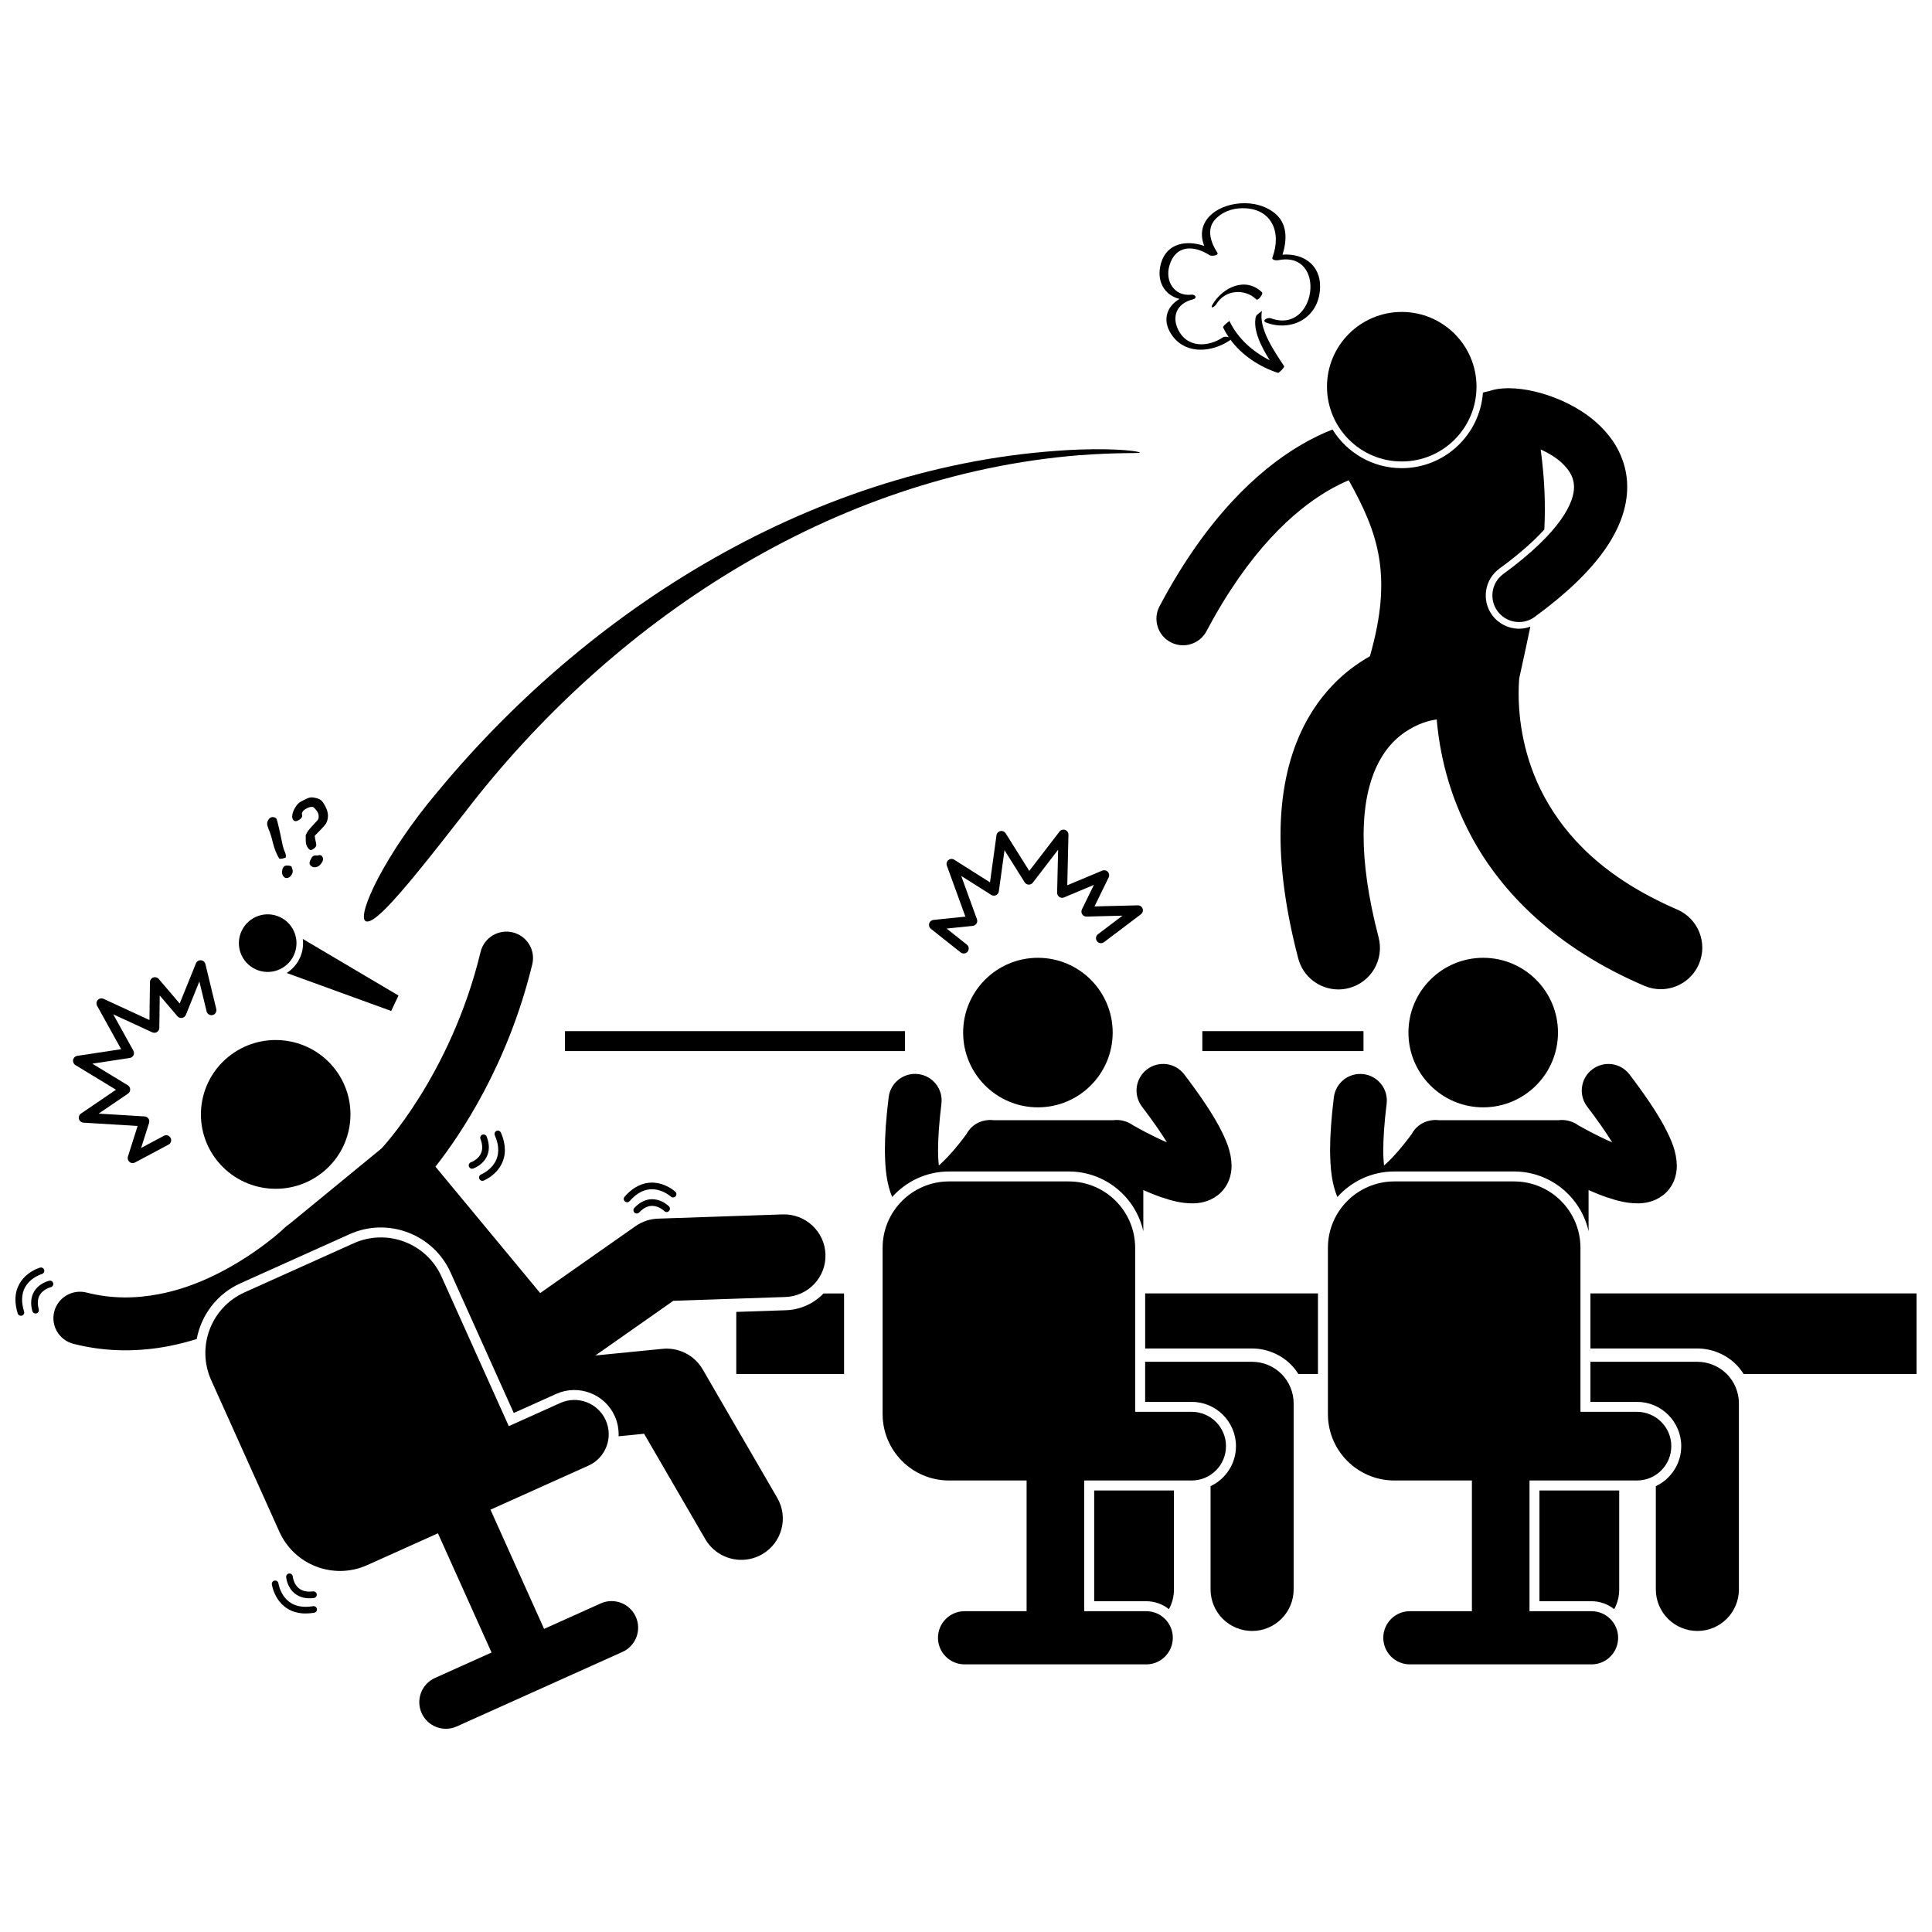
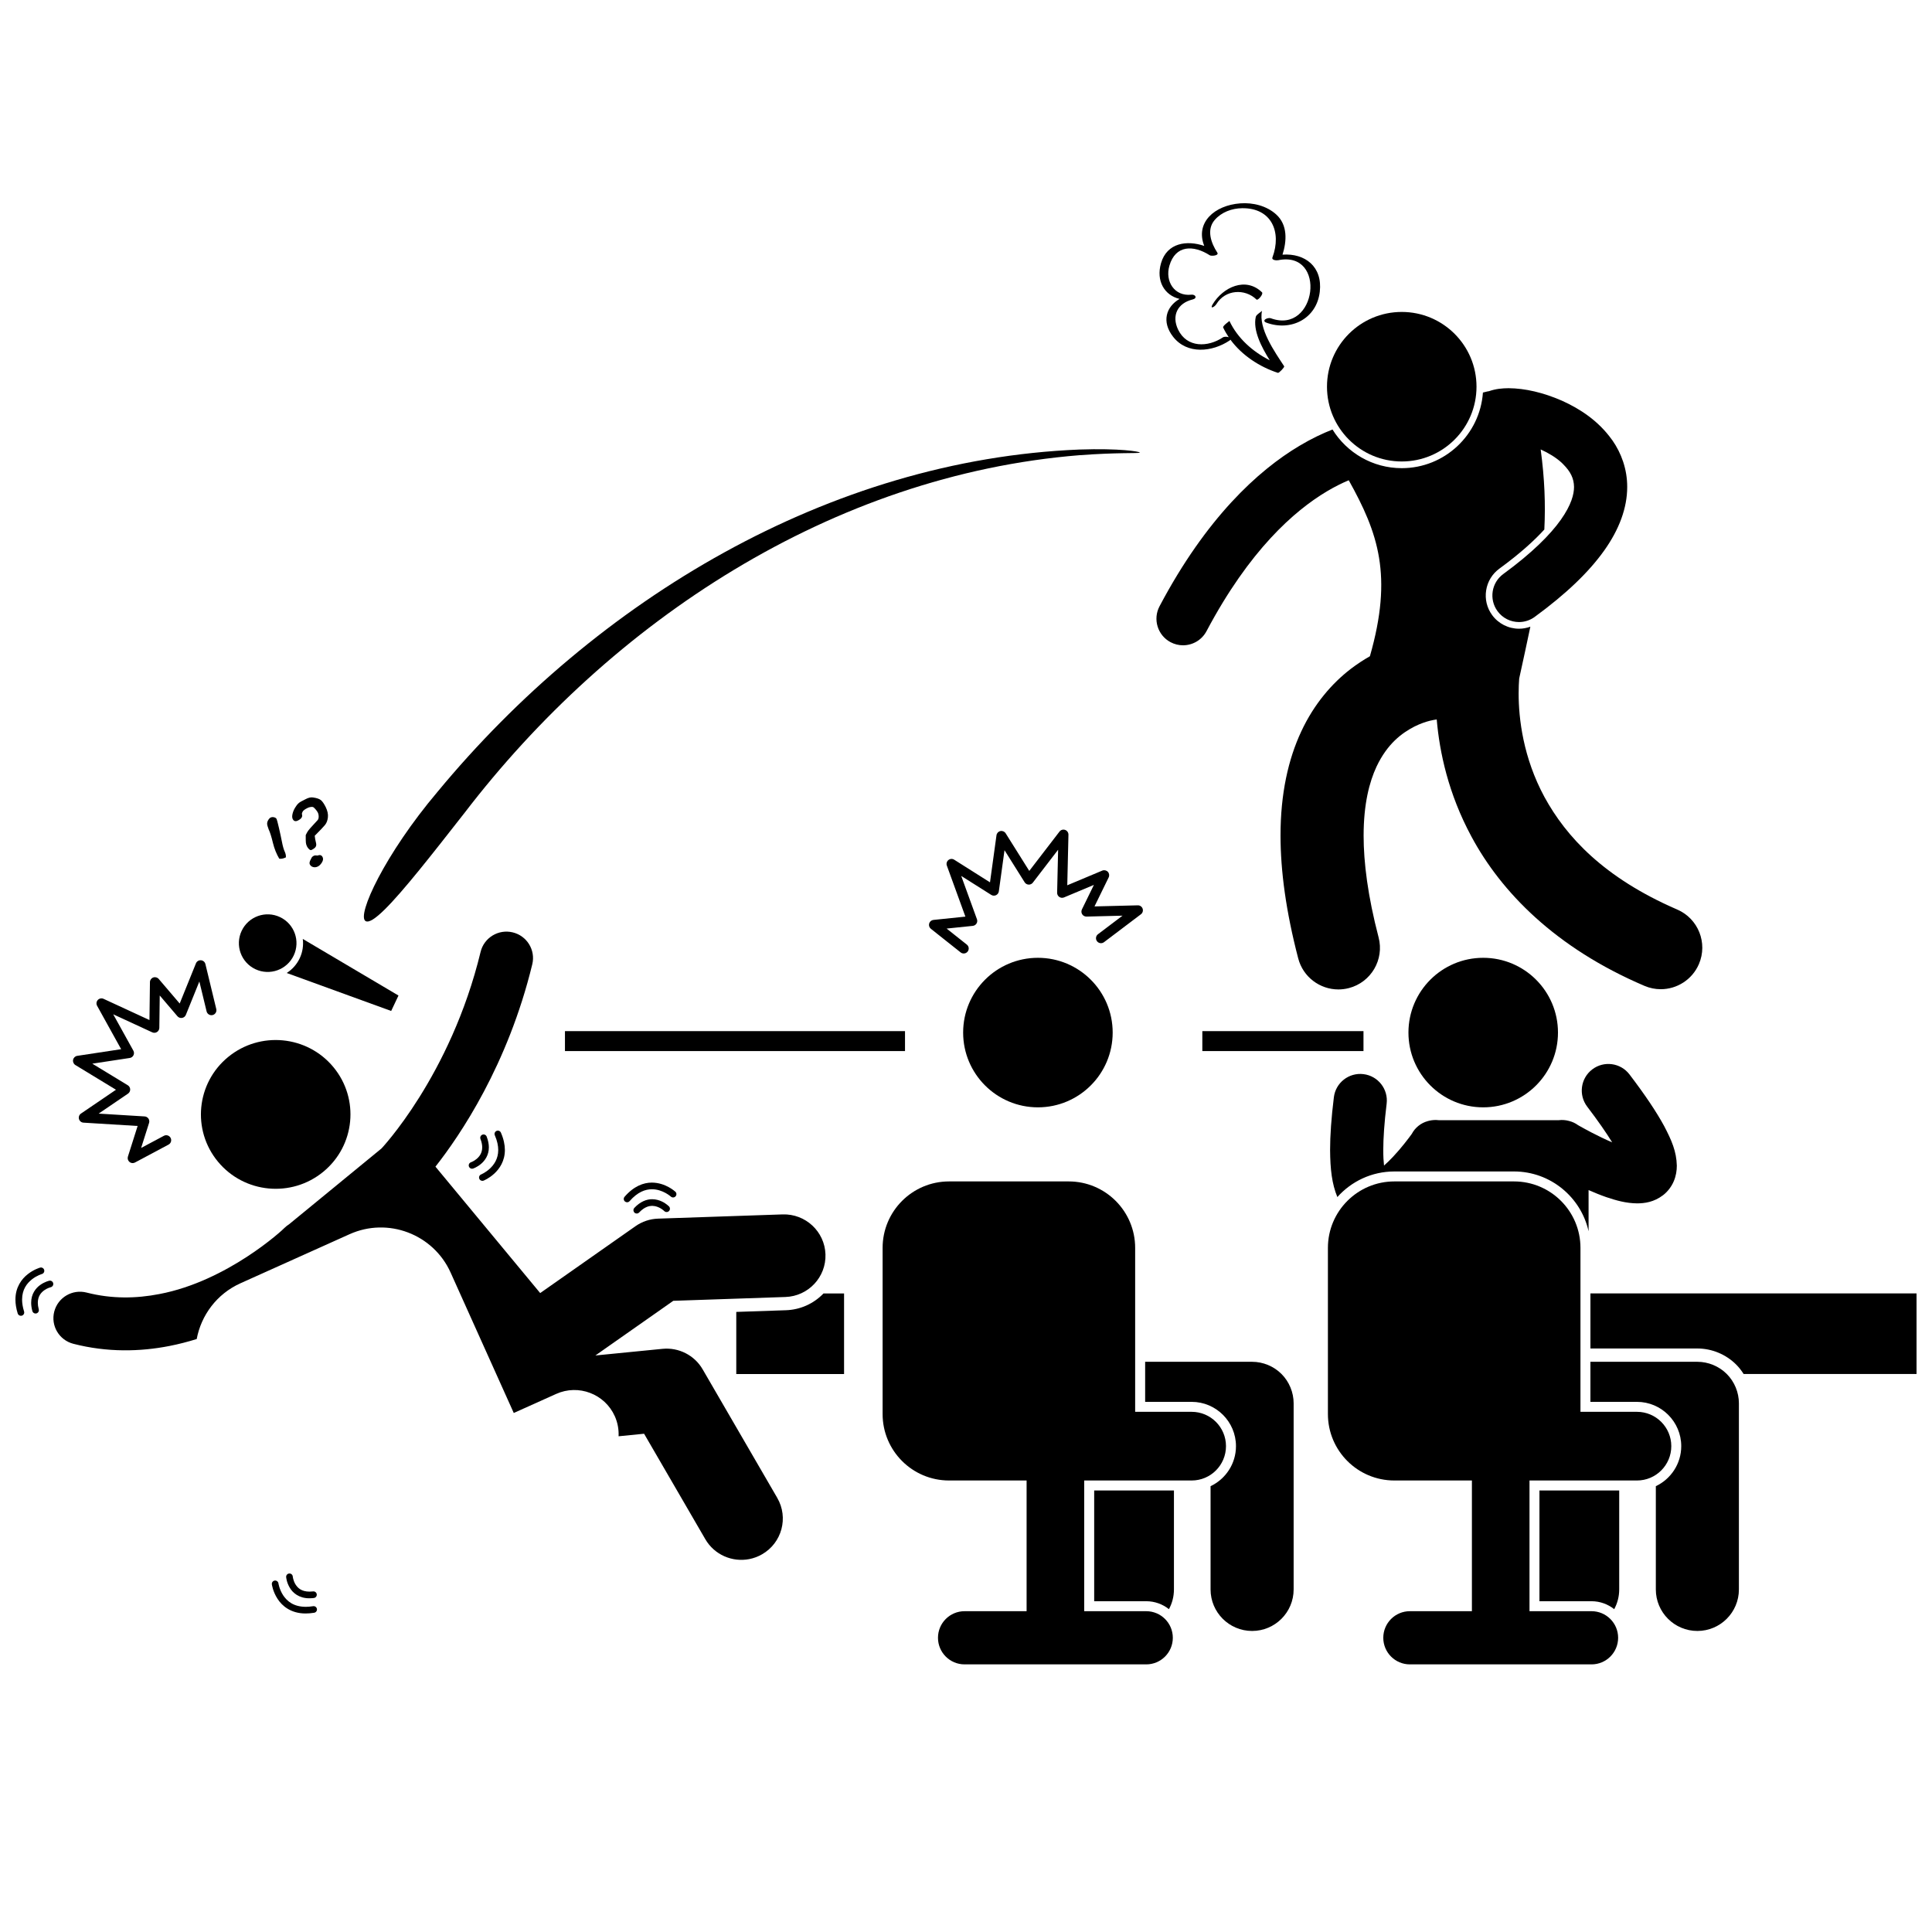
<svg xmlns="http://www.w3.org/2000/svg" width="800px" height="800px" version="1.1" viewBox="144 144 512 512">
  <defs>
    <clipPath id="b">
      <path d="m565 486h86.902v23h-86.902z" />
    </clipPath>
    <clipPath id="a">
      <path d="m148.09 479h7.906v14h-7.906z" />
    </clipPath>
  </defs>
-   <path d="m447.48 486.77v14.594h28.344c3.824 0 7.57 1.551 10.273 4.254 0.758 0.758 1.418 1.605 1.984 2.508h5.191v-21.355z" />
  <g clip-path="url(#b)">
    <path d="m565.48 486.77v14.594h28.344c3.824 0 7.57 1.551 10.273 4.254 0.758 0.758 1.418 1.605 1.984 2.508h45.824v-21.355z" />
  </g>
  <path d="m339.12 491.67v16.465h28.566v-21.355h-5.449c-2.637 2.738-6.172 4.32-9.984 4.445z" />
  <path d="m462.63 417.26h42.707v5.285h-42.707z" />
-   <path d="m293.72 417.26h90.117v5.285h-90.117z" />
+   <path d="m293.72 417.26h90.117v5.285h-90.117" />
  <path d="m584.11 406.15c4.266 0 8.328-2.496 10.121-6.664 2.398-5.586-0.184-12.059-5.769-14.457-19.512-8.445-29.457-19.371-35.16-29.805-5.652-10.438-6.852-20.789-6.848-27.445 0-1.551 0.062-2.879 0.145-3.957 1.07-4.902 2.07-9.441 2.961-13.746-0.957 0.352-1.969 0.539-3.008 0.539-2.805 0-5.465-1.348-7.117-3.613-1.391-1.902-1.953-4.227-1.59-6.551 0.363-2.324 1.609-4.371 3.508-5.758 5.629-4.106 9.395-7.602 11.91-10.363 0.336-6.644 0.082-13.5-0.969-21.223 2.098 0.945 4.094 2.16 5.562 3.516 0.16 0.148 0.297 0.293 0.441 0.441 1.949 1.961 2.809 3.75 2.836 5.988 0 1.914-0.695 4.731-3.496 8.691-2.781 3.93-7.641 8.824-15.246 14.371-3.144 2.293-3.832 6.703-1.535 9.844 1.379 1.891 3.523 2.891 5.695 2.891 1.441 0 2.894-0.441 4.148-1.355 8.449-6.18 14.406-11.945 18.43-17.598 4.004-5.625 6.098-11.328 6.098-16.844 0.016-4.707-1.578-9.008-3.93-12.367-0.047-0.07-0.102-0.129-0.152-0.195-3.543-4.953-8.426-8.152-13.23-10.309-4.93-2.152-9.754-3.273-14.129-3.305-1.691 0.02-3.336 0.145-5.207 0.797-0.113 0.02-0.234 0.027-0.336 0.051-0.418 0.102-0.832 0.203-1.25 0.305-0.789 11.184-10.133 20.039-21.512 20.039-7.742 0-14.543-4.102-18.352-10.242-2.606 1.02-5.559 2.406-8.762 4.32-10.984 6.539-24.695 19.098-37.078 42.52-1.82 3.438-0.508 7.703 2.93 9.523 1.051 0.555 2.18 0.82 3.289 0.82 2.527 0 4.969-1.363 6.234-3.75 11.395-21.492 23.23-31.855 31.848-37.016 2.16-1.289 4.125-2.25 5.844-2.969 7.789 13.973 11.746 25.191 5.606 46.637-1.668 0.949-3.394 2.066-5.144 3.406-4.809 3.707-9.617 9.148-13.047 16.52-3.449 7.367-5.504 16.531-5.496 27.605 0.004 9.34 1.434 20.066 4.688 32.539 1.289 4.949 5.754 8.23 10.645 8.23 0.922 0 1.855-0.117 2.789-0.359 5.879-1.535 9.406-7.547 7.871-13.43-2.879-11.008-3.977-19.906-3.973-26.98 0.008-8.414 1.52-14.195 3.426-18.289 2.883-6.078 6.695-8.879 10.023-10.602 1.648-0.828 3.148-1.301 4.129-1.547 0.492-0.125 0.852-0.188 1.031-0.219 0.047-0.008 0.078-0.012 0.098-0.016 0.227-0.023 0.445-0.066 0.668-0.105 0.742 8.652 3.062 19.652 9.191 31.02 7.859 14.664 22.246 29.5 45.84 39.57 1.406 0.605 2.879 0.895 4.332 0.895z" />
  <path d="m223.42 397.96c-0.785 1.66-2 2.973-3.441 3.891l27.688 10.066 1.934-4.09-25.359-15c0.211 1.699-0.035 3.473-0.82 5.133z" />
  <path d="m218.2 387.04c3.812 1.801 5.441 6.352 3.641 10.164-1.801 3.812-6.352 5.441-10.164 3.641-3.809-1.801-5.438-6.352-3.637-10.16 1.801-3.812 6.348-5.445 10.16-3.644" />
  <path d="m535.29 246.48c0 10.945-8.867 19.816-19.812 19.816-10.941 0-19.812-8.871-19.812-19.816 0-10.941 8.871-19.812 19.812-19.812 10.945 0 19.812 8.871 19.812 19.812" />
  <path d="m232.35 426.79c-6.961-8.398-19.449-9.598-27.895-2.672-8.441 6.926-9.645 19.352-2.684 27.75 6.961 8.402 19.449 9.598 27.891 2.672 8.445-6.922 9.648-19.348 2.688-27.75z" />
  <path d="m349.98 540.95-19.777-34.074c-2.156-3.719-6.328-5.844-10.621-5.422l-17.801 1.762 20.648-14.488 29.707-1.012c6.074-0.203 10.832-5.273 10.621-11.316-0.207-6.043-5.301-10.777-11.375-10.57l-32.992 1.121c-2.148 0.074-4.211 0.762-5.969 1.996l-25.266 17.73-27.758-33.5c6.5-8.258 19.172-26.883 25.664-53.641 0.906-3.766-1.422-7.547-5.203-8.453-3.781-0.902-7.586 1.414-8.496 5.18-3.969 16.438-10.617 29.582-16.254 38.559-2.816 4.488-5.375 7.93-7.199 10.219-0.91 1.141-1.641 1.996-2.125 2.551-0.242 0.277-0.422 0.477-0.535 0.598-0.055 0.062-0.094 0.105-0.117 0.125l-0.008 0.012c-0.008 0.008-0.008 0.012-0.016 0.02l-24.508 20.102c-0.418 0.262-0.812 0.57-1.176 0.926h-0.004c-0.426 0.516-15.164 14.145-33.184 17.559-6.144 1.199-12.613 1.316-19.277-0.391-3.769-0.969-7.609 1.285-8.582 5.035s1.297 7.57 5.062 8.539c8.973 2.309 17.668 2.109 25.488 0.574 0.012 0 0.023-0.004 0.035-0.008 2.477-0.488 4.867-1.113 7.168-1.828 1.18-6.305 5.316-11.953 11.594-14.777l28.914-13.004c10.184-4.582 22.199-0.02 26.781 10.168l16.734 37.211 11.242-5.055c5.906-2.656 12.871-0.012 15.527 5.894 0.777 1.73 1.09 3.551 1.008 5.332l6.758-0.672 16.227 27.949c2.418 4.164 7.172 6.152 11.664 5.269 1.156-0.227 2.297-0.645 3.371-1.266 5.266-3.019 7.07-9.719 4.027-14.953z" />
-   <path d="m304.52 520.37c-2.062-4.582-7.449-6.629-12.031-4.566l-13.656 6.141-17.82-39.621c-3.988-8.871-14.414-12.828-23.285-8.84l-28.914 13.004c-8.871 3.988-12.828 14.414-8.84 23.285l18.062 40.156c3.988 8.871 14.414 12.828 23.285 8.84l18.738-8.426 14.207 31.59-14.992 6.742c-3.547 1.594-5.133 5.766-3.535 9.312 1.594 3.551 5.766 5.133 9.312 3.535l43.906-19.746c3.547-1.598 5.133-5.766 3.535-9.312-1.598-3.551-5.766-5.133-9.312-3.535l-14.992 6.742-14.207-31.59 25.969-11.68c4.586-2.062 6.629-7.449 4.57-12.031z" />
  <path d="m267.01 359.55c38.941-50.914 97.5-89.648 163.14-94.926 9.852-0.719 15.133-0.453 15.828-0.645 0.051-0.016 0.082-0.031 0.086-0.051 0.035-0.25-5.297-1.164-15.996-0.797-66.316 2.68-128.02 39.816-170.11 90.699-14 16.555-21.488 32.809-19.082 34.262 0.855 0.527 2.625-0.656 5.082-3.074 4.871-4.801 12.461-14.496 21.047-25.469z" />
  <path d="m152.26 489.25c0 0.672 0.098 1.402 0.312 2.195 0.105 0.391 0.457 0.652 0.848 0.652 0.074 0 0.152-0.008 0.23-0.031 0.469-0.125 0.746-0.609 0.621-1.078-0.176-0.66-0.25-1.234-0.25-1.734 0.012-1.723 0.816-2.66 1.684-3.305 0.434-0.312 0.883-0.523 1.215-0.652s0.512-0.164 0.512-0.168c0.473-0.105 0.773-0.578 0.668-1.051-0.105-0.477-0.578-0.773-1.051-0.668-0.066 0.016-1.191 0.262-2.375 1.109-1.176 0.824-2.43 2.379-2.414 4.731z" />
  <g clip-path="url(#a)">
    <path d="m149.54 492.7c0.086 0 0.176-0.012 0.262-0.039 0.465-0.145 0.723-0.641 0.578-1.102-0.375-1.203-0.527-2.25-0.527-3.16 0.008-2.68 1.277-4.293 2.609-5.356 0.664-0.523 1.336-0.883 1.84-1.109 0.5-0.227 0.797-0.301 0.797-0.305 0.465-0.129 0.742-0.617 0.609-1.086-0.133-0.469-0.617-0.742-1.086-0.609-0.066 0.02-1.633 0.457-3.25 1.727-1.613 1.254-3.289 3.449-3.281 6.742 0 1.109 0.184 2.336 0.605 3.688 0.117 0.367 0.469 0.609 0.844 0.609z" />
  </g>
  <path d="m225.95 567.56h0.059c0.371 0 0.758-0.027 1.164-0.074 0.484-0.059 0.828-0.496 0.77-0.977-0.055-0.484-0.496-0.828-0.977-0.77-0.348 0.039-0.664 0.059-0.957 0.059-2.152-0.023-3.109-0.965-3.734-1.973-0.297-0.504-0.477-1.027-0.574-1.418-0.098-0.391-0.109-0.609-0.113-0.609-0.039-0.484-0.465-0.848-0.949-0.805-0.484 0.039-0.848 0.465-0.805 0.949 0.008 0.074 0.109 1.387 0.934 2.781 0.785 1.383 2.461 2.836 5.184 2.836z" />
  <path d="m218.02 564.57c-0.184-0.598-0.223-0.949-0.23-0.949-0.066-0.484-0.508-0.82-0.992-0.754s-0.816 0.508-0.754 0.992c0.012 0.07 0.258 1.922 1.504 3.844 1.219 1.914 3.574 3.883 7.422 3.883h0.055c0.699 0 1.441-0.062 2.234-0.191 0.48-0.078 0.809-0.531 0.73-1.008s-0.531-0.809-1.008-0.73c-0.715 0.113-1.363 0.168-1.957 0.168-3.281-0.02-4.961-1.523-6.004-3.082-0.5-0.781-0.816-1.578-1-2.172z" />
  <path d="m270.32 451.12c-0.379 0.32-0.77 0.551-1.059 0.695-0.289 0.145-0.445 0.195-0.445 0.195-0.461 0.156-0.707 0.656-0.551 1.117 0.125 0.367 0.465 0.598 0.832 0.598 0.094 0 0.188-0.016 0.281-0.047 0.062-0.023 1.043-0.352 2.07-1.211 1.023-0.844 2.109-2.309 2.106-4.41 0-0.863-0.184-1.816-0.582-2.852-0.176-0.453-0.684-0.68-1.137-0.504s-0.68 0.684-0.504 1.137c0.332 0.867 0.461 1.598 0.461 2.215-0.004 1.484-0.703 2.414-1.473 3.066z" />
  <path d="m277.8 448.77c0-1.375-0.316-2.914-1.055-4.613-0.195-0.445-0.711-0.652-1.156-0.457s-0.652 0.711-0.457 1.156c0.656 1.516 0.906 2.809 0.906 3.914-0.004 2.324-1.102 3.894-2.254 4.961-0.574 0.527-1.156 0.91-1.59 1.156-0.434 0.25-0.684 0.34-0.684 0.348-0.453 0.18-0.672 0.691-0.492 1.145 0.137 0.344 0.469 0.555 0.82 0.555 0.109 0 0.219-0.02 0.328-0.062 0.059-0.023 1.418-0.566 2.809-1.84 1.383-1.262 2.828-3.336 2.824-6.262z" />
  <path d="m312.73 465.6c0.234 0 0.469-0.094 0.645-0.277 0.762-0.801 1.457-1.254 2.102-1.5 0.48-0.184 0.934-0.258 1.352-0.262 0.023 0 0.047 0.008 0.07 0.008 0.863 0.016 1.648 0.34 2.223 0.688 0.293 0.176 0.527 0.355 0.684 0.488 0.156 0.129 0.215 0.195 0.219 0.191 0.34 0.348 0.895 0.355 1.246 0.02 0.352-0.34 0.355-0.898 0.02-1.246-0.02-0.016-0.156-0.152-0.391-0.348-0.652-0.543-2.094-1.535-4.066-1.559-1.473-0.008-3.168 0.629-4.738 2.316-0.266 0.281-0.301 0.691-0.125 1.012 0.043 0.082 0.094 0.164 0.164 0.234 0.164 0.156 0.379 0.234 0.598 0.234z" />
  <path d="m316.77 457.4c-2.231-0.012-4.836 0.961-7.25 3.758-0.32 0.367-0.281 0.922 0.09 1.242 0.164 0.145 0.371 0.215 0.574 0.215 0.246 0 0.492-0.102 0.668-0.305 2.172-2.477 4.188-3.137 5.922-3.148 1.418 0 2.684 0.484 3.594 0.98 0.457 0.25 0.816 0.5 1.059 0.68 0.242 0.184 0.348 0.285 0.352 0.281 0.355 0.332 0.914 0.309 1.246-0.051 0.332-0.359 0.309-0.914-0.051-1.242-0.078-0.047-2.559-2.383-6.203-2.41z" />
  <path d="m163.98 426.25 10.758 6.543-9.277 6.312c-0.469 0.32-0.68 0.895-0.531 1.441 0.152 0.547 0.629 0.938 1.191 0.969l14.352 0.879-2.574 8.117c-0.164 0.512 0 1.07 0.414 1.414 0.242 0.203 0.543 0.305 0.844 0.305 0.211 0 0.426-0.051 0.621-0.156l8.887-4.742c0.645-0.344 0.887-1.145 0.547-1.785-0.344-0.645-1.145-0.887-1.785-0.543l-6.027 3.215 2.106-6.637c0.121-0.387 0.059-0.812-0.168-1.148-0.23-0.336-0.605-0.547-1.008-0.57l-12.188-0.746 7.781-5.293c0.371-0.254 0.59-0.676 0.578-1.125s-0.25-0.863-0.633-1.094l-9.41-5.723 9.926-1.508c0.43-0.062 0.797-0.332 0.988-0.719 0.191-0.391 0.18-0.844-0.031-1.223l-5.336-9.633 10.344 4.781c0.402 0.188 0.883 0.156 1.258-0.082 0.379-0.238 0.609-0.656 0.617-1.102l0.109-8.582 4.691 5.5c0.301 0.352 0.762 0.52 1.219 0.445 0.457-0.074 0.84-0.379 1.012-0.809l3.578-8.848 1.918 7.926c0.172 0.707 0.887 1.145 1.594 0.973 0.707-0.172 1.145-0.887 0.973-1.594l-2.883-11.922c-0.137-0.559-0.613-0.965-1.188-1.008-0.574-0.043-1.105 0.289-1.32 0.824l-4.305 10.641-5.559-6.512c-0.359-0.418-0.938-0.574-1.453-0.387-0.52 0.188-0.867 0.676-0.871 1.227l-0.129 10.051-12.164-5.621c-0.52-0.238-1.133-0.117-1.523 0.301-0.387 0.422-0.465 1.039-0.188 1.539l6.371 11.504-11.637 1.766c-0.547 0.082-0.988 0.5-1.098 1.047-0.105 0.543 0.133 1.098 0.609 1.391z" />
  <path d="m446.81 384.81c-0.191-0.543-0.707-0.902-1.281-0.887l-11.477 0.289 3.758-7.691c0.238-0.496 0.152-1.086-0.227-1.488-0.379-0.398-0.961-0.523-1.473-0.312l-9.273 3.887 0.312-13.395c0.012-0.57-0.344-1.086-0.883-1.277-0.539-0.191-1.141-0.012-1.488 0.441l-8.012 10.426-6.258-9.969c-0.297-0.473-0.855-0.707-1.398-0.59-0.543 0.117-0.957 0.562-1.031 1.113l-1.719 12.473-9.484-5.996c-0.48-0.305-1.094-0.27-1.535 0.086s-0.609 0.949-0.414 1.48l4.914 13.516-8.469 0.875c-0.535 0.055-0.98 0.426-1.129 0.941-0.152 0.52 0.023 1.07 0.445 1.406l7.891 6.262c0.242 0.191 0.531 0.285 0.82 0.285 0.387 0 0.773-0.172 1.035-0.5 0.453-0.574 0.359-1.402-0.215-1.855l-5.352-4.246 6.93-0.715c0.402-0.043 0.77-0.27 0.984-0.613 0.219-0.344 0.262-0.773 0.121-1.152l-4.168-11.473 7.953 5.027c0.383 0.242 0.855 0.273 1.266 0.082 0.406-0.191 0.688-0.574 0.75-1.016l1.504-10.91 5.336 8.504c0.23 0.367 0.625 0.598 1.059 0.617 0.43 0.02 0.848-0.172 1.109-0.516l6.703-8.73-0.262 11.391c-0.012 0.445 0.207 0.871 0.574 1.125 0.367 0.25 0.844 0.297 1.254 0.125l7.914-3.32-3.172 6.496c-0.203 0.418-0.176 0.906 0.074 1.293 0.25 0.391 0.684 0.617 1.148 0.609l9.539-0.242-6.508 4.918c-0.582 0.441-0.695 1.27-0.258 1.852 0.441 0.582 1.27 0.695 1.852 0.258l9.785-7.398c0.461-0.344 0.645-0.945 0.453-1.484z" />
  <path d="m218.71 367.06c-0.223-1.141-0.488-2.379-0.801-3.715s-0.512-2.098-0.602-2.285c-0.113-0.234-0.34-0.395-0.68-0.473-0.34-0.078-0.645-0.055-0.914 0.074-0.246 0.121-0.488 0.395-0.719 0.82s-0.266 0.898-0.098 1.422c0.164 0.52 0.266 0.816 0.301 0.891 0.359 0.742 0.738 1.941 1.133 3.594 0.375 1.523 0.93 2.914 1.672 4.168 0.5 0.098 1.086-0.02 1.758-0.344 0.039-0.465-0.051-0.941-0.266-1.422-0.301-0.629-0.559-1.539-0.785-2.731z" />
-   <path d="m220.51 373.4c-0.449-0.055-0.789-0.027-1.016 0.082-0.348 0.168-0.574 0.527-0.684 1.074-0.105 0.547-0.086 0.977 0.062 1.285 0.395 0.82 0.961 1.047 1.699 0.691 0.246-0.121 0.5-0.391 0.762-0.809 0.262-0.422 0.312-0.863 0.16-1.336l-0.203-0.672c-0.074-0.156-0.332-0.262-0.781-0.316z" />
  <path d="m221.56 361.03c0.285 0.59 0.738 0.734 1.352 0.438 0.945-0.457 1.316-1.004 1.117-1.645-0.051-0.191 0.008-0.438 0.18-0.742 0.172-0.309 0.617-0.637 1.34-0.984 0.246-0.121 0.516-0.203 0.801-0.238 0.285-0.039 0.496-0.031 0.629 0.023 0.133 0.055 0.348 0.25 0.641 0.59 0.293 0.34 0.492 0.621 0.602 0.852 0.156 0.32 0.234 0.684 0.234 1.09s-0.098 0.719-0.281 0.93l-1.098 1.191c-0.695 0.75-1.156 1.277-1.387 1.59-0.227 0.309-0.449 0.707-0.668 1.191-0.008 1.027 0.008 1.703 0.043 2.019 0.035 0.316 0.129 0.637 0.281 0.949 0.145 0.297 0.332 0.551 0.574 0.77 0.238 0.219 0.453 0.285 0.641 0.191 0.574-0.277 0.941-0.562 1.105-0.844 0.16-0.285 0.188-0.617 0.09-0.996-0.184-0.719-0.297-1.363-0.348-1.918 1.398-1.398 2.309-2.352 2.723-2.863 0.414-0.512 0.672-1.18 0.766-2.008 0.098-0.828-0.098-1.742-0.582-2.738l-0.004-0.012c-0.453-0.898-0.879-1.512-1.285-1.836-0.406-0.324-1.094-0.555-2.062-0.691-0.59-0.094-1.254 0.059-1.988 0.457-0.383 0.203-0.766 0.402-1.152 0.594-0.551 0.281-1 0.699-1.355 1.254l0.008-0.004c-0.438 0.613-0.746 1.242-0.914 1.891-0.172 0.641-0.172 1.145 0 1.5z" />
  <path d="m228.16 370.73c-0.438-0.07-0.766-0.051-0.98 0.055-0.309 0.148-0.516 0.336-0.621 0.559-0.035 0.086-0.086 0.184-0.152 0.301-0.359 0.629-0.461 1.094-0.312 1.406 0.184 0.375 0.477 0.617 0.887 0.727 0.41 0.109 0.824 0.062 1.246-0.145 0.402-0.195 0.762-0.555 1.086-1.082 0.324-0.523 0.383-0.992 0.18-1.406-0.262-0.531-0.703-0.668-1.332-0.414z" />
  <path d="m451.68 213.76c-1.344 4.656 0.879 8.496 4.922 9.457-3.578 2.062-4.828 6.031-1.723 10.023 3.723 4.785 10.406 4.043 14.934 1.023 0.129-0.086 0.207-0.168 0.262-0.246 3.074 4.176 7.766 7.223 12.582 8.793 0.297 0.094 1.812-1.512 1.66-1.746-2.461-3.769-6.902-10.008-5.863-14.723-0.047 0.219-1.52 0.984-1.66 1.625-0.789 3.578 1.469 7.941 3.703 11.512-4.516-2.273-8.543-5.852-10.684-10.422 0.02 0.039-1.867 1.301-1.66 1.746 0.422 0.898 0.922 1.75 1.473 2.566-0.492-0.168-1.203-0.188-1.547 0.043-3.969 2.644-9.523 2.816-11.871-2.066-1.773-3.691-0.156-7.012 3.859-7.984 1.301-0.312 0.793-1.387-0.367-1.262-4.465 0.473-6.996-3.523-5.805-7.66 1.602-5.543 6.375-5.559 10.715-2.781 0.402 0.258 2.519 0.102 1.988-0.711-1.637-2.508-2.934-6.043-0.695-8.645 1.789-2.082 4.566-3.094 7.277-3.125 7.797-0.102 10.531 6.312 8.031 13.043-0.277 0.754 1.094 0.828 1.512 0.742 13.02-2.652 10.23 19.816-1.91 15.391-0.898-0.328-2.656 0.629-1.172 1.168 6.465 2.356 13.273-1.027 14.113-8.184 0.789-6.699-3.941-10.273-9.875-9.852 1.148-3.617 1.387-7.867-1.66-10.641-2.527-2.305-6.176-3.207-9.539-2.953-6.812 0.516-11.98 5.07-9.543 11.277-4.543-1.547-9.879-0.883-11.457 4.59z" />
  <path d="m465.38 224.62c-0.859 1.418 0.492 0.77 0.988-0.051 2.324-3.836 7.535-4.176 10.617-1.188 0.363 0.348 1.91-1.477 1.461-1.914-4.332-4.199-10.336-1.355-13.066 3.152z" />
-   <path d="m395.52 454.45h31.703c9.652 0 17.746 6.793 19.766 15.848v-10.918c1.531 0.676 3.125 1.328 4.754 1.891 2.586 0.867 5.121 1.602 8.164 1.637 1.898-0.02 4.359-0.289 6.84-2.18 1.203-0.93 2.238-2.285 2.828-3.703 0.605-1.422 0.809-2.84 0.809-4.117-0.09-3.773-1.379-6.715-3.359-10.5-2.031-3.738-4.984-8.156-9.18-13.672-2.356-3.098-6.777-3.699-9.871-1.34-3.098 2.356-3.695 6.777-1.34 9.871 2.902 3.809 5.078 6.969 6.621 9.473-1.898-0.816-3.84-1.766-5.457-2.609-1.266-0.66-2.352-1.258-3.109-1.684-0.188-0.105-0.355-0.203-0.5-0.285-0.695-0.508-1.488-0.883-2.352-1.098-0.902-0.254-1.832-0.316-2.738-0.207h-31.824c-0.824-0.102-1.652-0.051-2.453 0.133-0.035 0.008-0.066 0.016-0.098 0.023-0.105 0.027-0.211 0.051-0.316 0.082-1.852 0.496-3.387 1.746-4.258 3.406-0.852 1.176-2.797 3.75-4.961 6.043-0.797 0.852-1.629 1.66-2.394 2.324-0.125-1.094-0.207-2.473-0.199-4.129 0-3.094 0.262-7.152 0.891-12.242 0.477-3.863-2.269-7.379-6.133-7.852-3.863-0.477-7.375 2.269-7.852 6.129-0.68 5.512-0.996 10.09-0.996 13.965 0.035 5.109 0.477 8.973 1.926 12.48 3.699-4.144 9.094-6.769 15.09-6.769z" />
  <path d="m438.87 417.64c0 10.945-8.871 19.816-19.812 19.816-10.945 0-19.816-8.871-19.816-19.816 0-10.941 8.871-19.812 19.816-19.812 10.941 0 19.812 8.871 19.812 19.812" />
  <path d="m433.97 568.34h13.797c2.273 0 4.359 0.793 6.016 2.106 0.844-1.559 1.324-3.34 1.324-5.234v-26.223h-21.137z" />
  <path d="m475.82 504.89h-28.344v10.617h12.328c6.473 0 11.742 5.269 11.742 11.742 0 4.68-2.762 8.723-6.734 10.605v27.359c0 6.078 4.93 11.008 11.008 11.008s11.008-4.93 11.008-11.008v-49.316c0-2.898-1.172-5.734-3.223-7.785-2.051-2.047-4.887-3.223-7.785-3.223z" />
  <path d="m468.9 527.25c0-5.027-4.074-9.102-9.102-9.102h-14.969v-43.445c0-9.727-7.887-17.613-17.613-17.613h-31.703c-9.727 0-17.613 7.887-17.613 17.613v44.031c0 9.727 7.883 17.613 17.613 17.613h20.547v34.637h-16.438c-3.891 0-7.047 3.152-7.047 7.047 0 3.891 3.156 7.047 7.047 7.047h48.141c3.891 0 7.047-3.156 7.047-7.047s-3.156-7.047-7.047-7.047h-16.438v-34.637h28.473c5.027 0.004 9.102-4.07 9.102-9.098z" />
  <path d="m513.52 454.45h31.703c9.652 0 17.746 6.793 19.766 15.848v-10.918c1.531 0.676 3.125 1.328 4.754 1.891 2.586 0.863 5.121 1.602 8.16 1.637 1.898-0.023 4.359-0.289 6.84-2.18 1.207-0.93 2.238-2.281 2.828-3.699 0.605-1.422 0.805-2.84 0.805-4.117-0.09-3.773-1.379-6.719-3.359-10.5-2.031-3.738-4.984-8.152-9.18-13.672-2.356-3.098-6.777-3.695-9.871-1.34-3.098 2.356-3.695 6.773-1.34 9.871 2.902 3.809 5.082 6.965 6.621 9.469-1.898-0.816-3.84-1.766-5.457-2.606-1.27-0.66-2.352-1.258-3.109-1.684-0.188-0.105-0.355-0.199-0.5-0.285-0.695-0.508-1.492-0.883-2.356-1.098-0.902-0.25-1.828-0.316-2.731-0.207h-31.824c-0.828-0.102-1.664-0.051-2.473 0.137l-0.047 0.012c-0.125 0.031-0.246 0.059-0.367 0.094-1.848 0.5-3.379 1.75-4.25 3.406-0.855 1.18-2.797 3.75-4.957 6.043-0.797 0.852-1.629 1.66-2.394 2.328-0.125-1.094-0.207-2.473-0.199-4.129 0-3.094 0.262-7.152 0.891-12.242 0.477-3.863-2.269-7.379-6.133-7.852-3.863-0.477-7.379 2.266-7.852 6.129-0.68 5.512-1 10.094-1 13.965 0.035 5.109 0.477 8.973 1.926 12.48 3.711-4.156 9.109-6.781 15.105-6.781z" />
  <path d="m556.88 417.64c0 10.945-8.871 19.816-19.816 19.816-10.941 0-19.812-8.871-19.812-19.816 0-10.941 8.871-19.812 19.812-19.812 10.945 0 19.816 8.871 19.816 19.812" />
  <path d="m551.97 568.34h13.797c2.273 0 4.359 0.793 6.016 2.106 0.844-1.559 1.324-3.34 1.324-5.234v-26.223h-21.137z" />
  <path d="m593.82 504.89h-28.344v10.617h12.328c6.473 0 11.742 5.269 11.742 11.742 0 4.68-2.762 8.723-6.734 10.605v27.359c0 6.078 4.93 11.008 11.008 11.008 6.078 0 11.008-4.93 11.008-11.008v-49.316c0-2.898-1.172-5.734-3.223-7.785-2.051-2.047-4.887-3.223-7.785-3.223z" />
  <path d="m586.91 527.25c0-5.027-4.074-9.102-9.102-9.102h-14.969v-43.445c0-9.727-7.887-17.613-17.613-17.613h-31.703c-9.727 0-17.613 7.887-17.613 17.613v44.031c0 9.727 7.883 17.613 17.613 17.613h20.547v34.637h-16.438c-3.891 0-7.047 3.152-7.047 7.047 0 3.891 3.156 7.047 7.047 7.047h48.141c3.891 0 7.047-3.156 7.047-7.047s-3.156-7.047-7.047-7.047h-16.438v-34.637h28.473c5.027 0.004 9.102-4.07 9.102-9.098z" />
</svg>